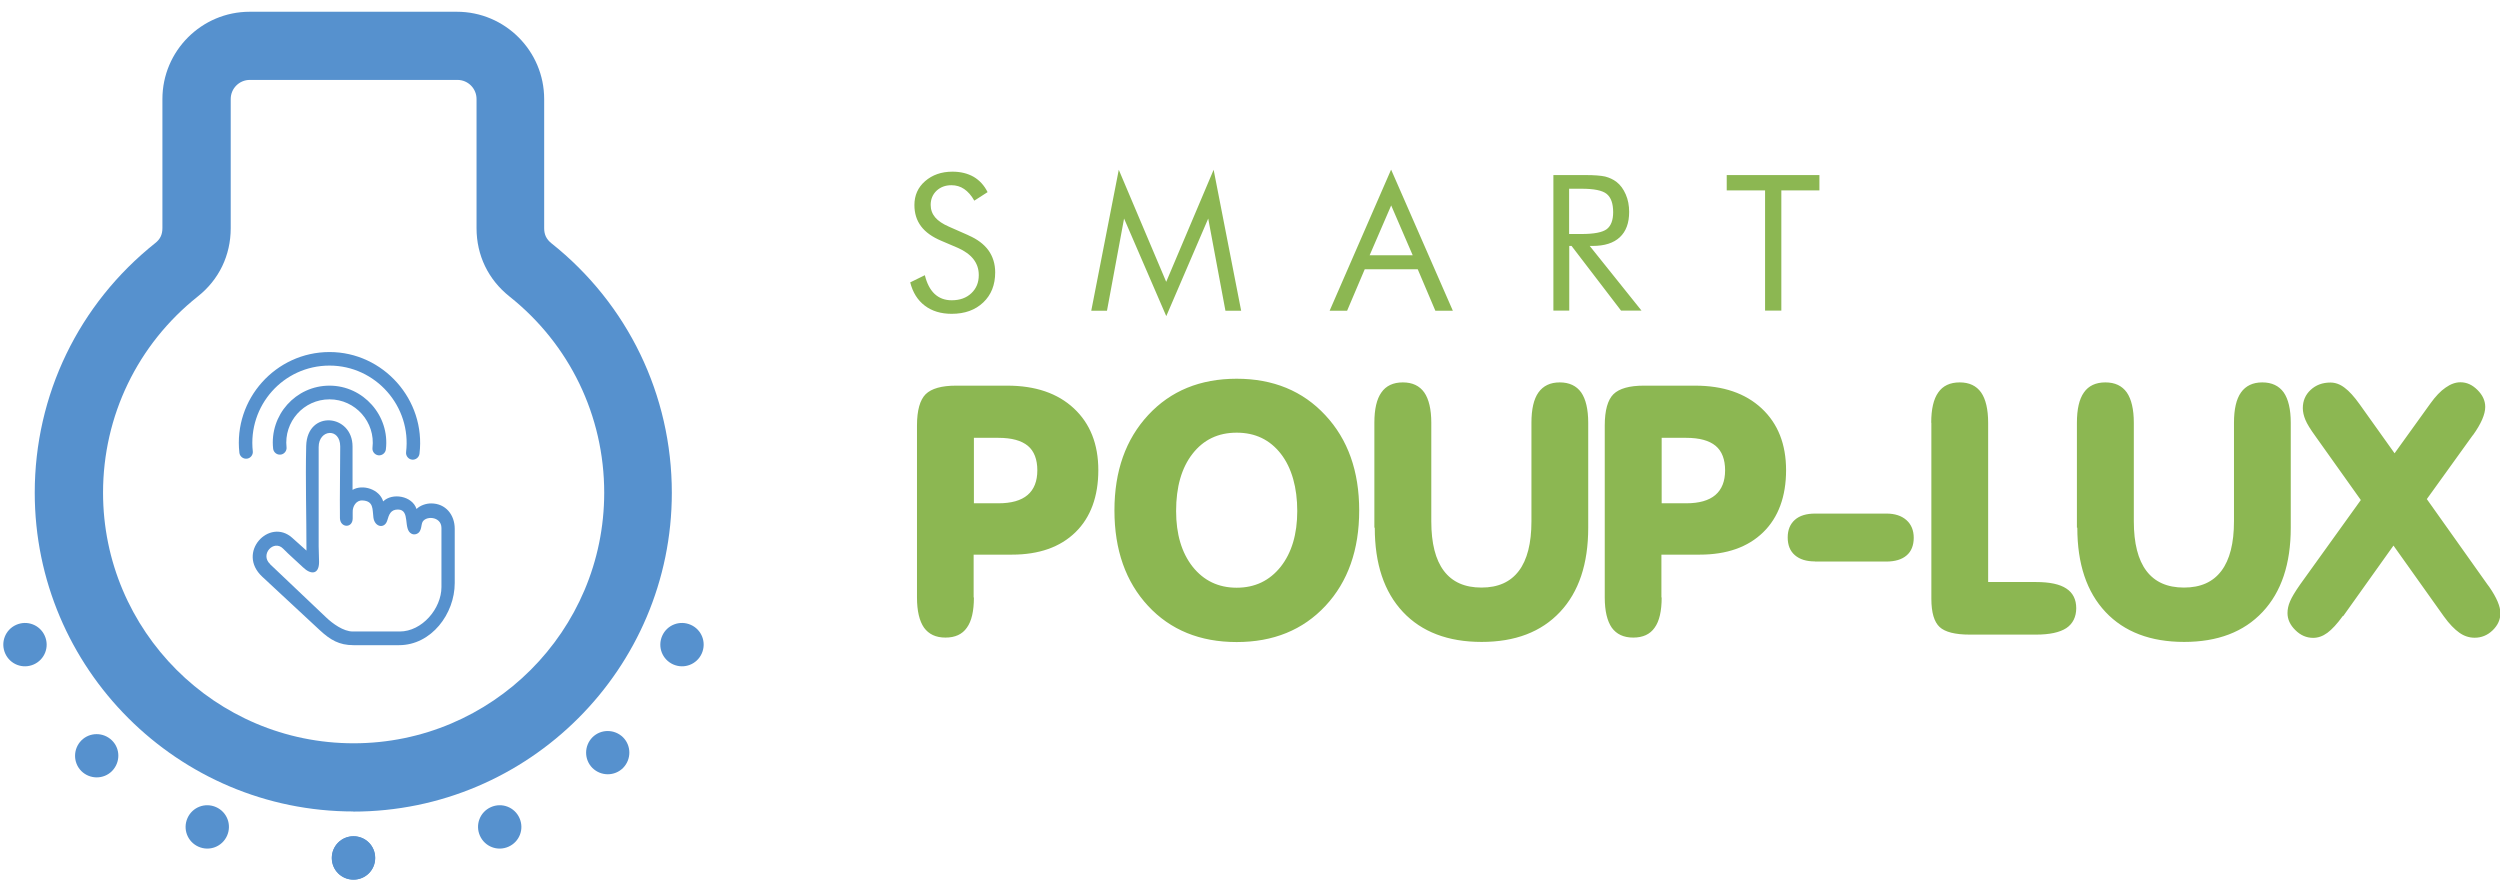
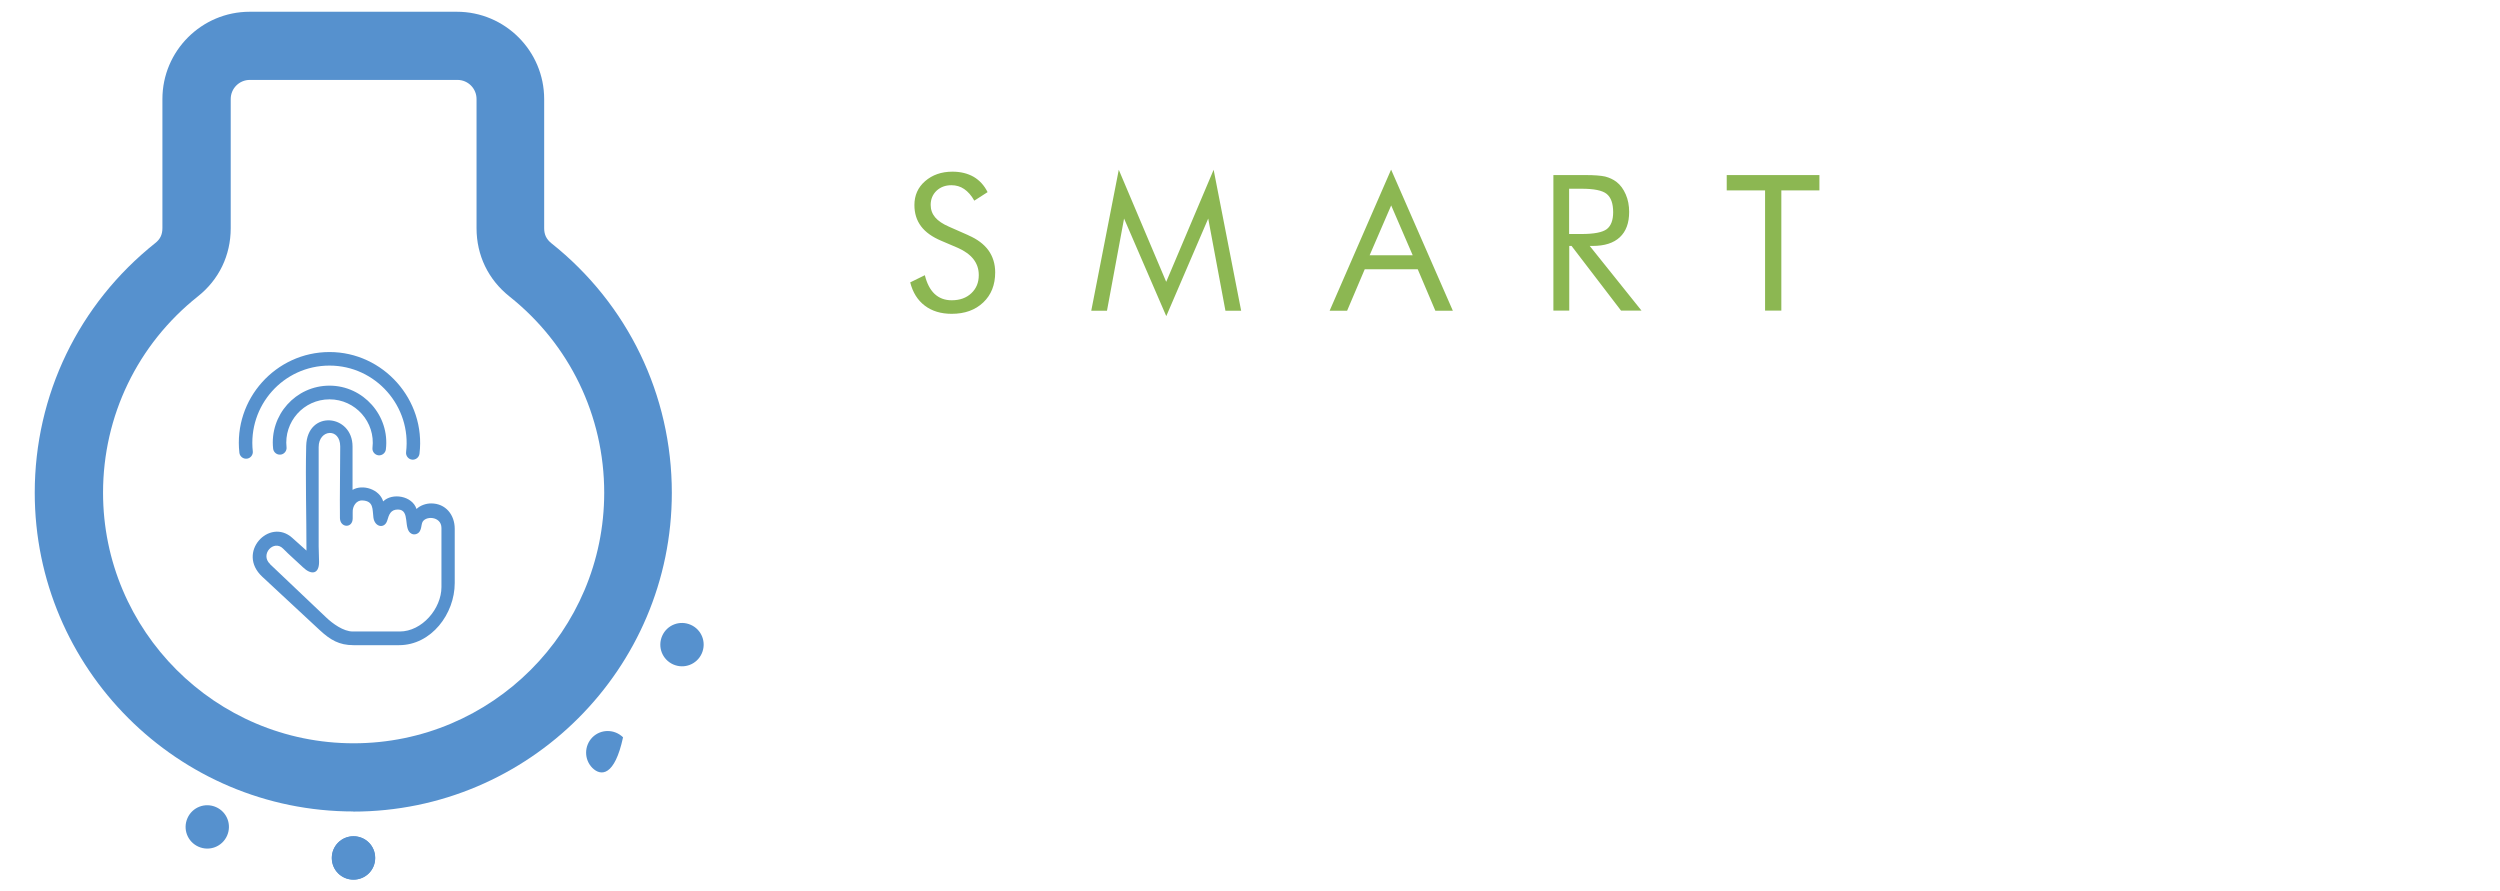
<svg xmlns="http://www.w3.org/2000/svg" width="174" height="62" viewBox="0 0 174 62" fill="none">
  <g clip-path="url(#clip0_560_526)">
-     <path fill-rule="evenodd" clip-rule="evenodd" d="M5.663 51.535C6.248 50.95 7.2 50.95 7.794 51.535C8.389 52.12 8.379 53.073 7.794 53.667C7.21 54.252 6.257 54.252 5.663 53.667C5.078 53.082 5.078 52.129 5.663 51.535Z" fill="#5691CE" />
    <path fill-rule="evenodd" clip-rule="evenodd" d="M23.094 59.713C23.094 58.883 23.763 58.204 24.603 58.204C25.442 58.204 26.112 58.873 26.112 59.713C26.112 60.552 25.442 61.222 24.603 61.222C23.763 61.222 23.094 60.552 23.094 59.713Z" fill="#5691CE" />
-     <path fill-rule="evenodd" clip-rule="evenodd" d="M33.403 58.166C33.063 57.402 33.403 56.515 34.167 56.176C34.931 55.836 35.818 56.176 36.157 56.94C36.497 57.704 36.157 58.59 35.393 58.93C34.629 59.27 33.743 58.93 33.403 58.166Z" fill="#5691CE" />
    <path fill-rule="evenodd" clip-rule="evenodd" d="M46.854 46.244C46.09 45.904 45.75 45.017 46.09 44.253C46.429 43.489 47.316 43.15 48.08 43.489C48.844 43.829 49.183 44.716 48.844 45.48C48.504 46.244 47.618 46.583 46.854 46.244Z" fill="#5691CE" />
    <path fill-rule="evenodd" clip-rule="evenodd" d="M23.094 59.713C23.094 58.883 23.763 58.204 24.603 58.204C25.442 58.204 26.112 58.873 26.112 59.713C26.112 60.552 25.442 61.222 24.603 61.222C23.763 61.222 23.094 60.552 23.094 59.713Z" fill="#5691CE" />
-     <path fill-rule="evenodd" clip-rule="evenodd" d="M41.232 53.45C40.647 52.865 40.647 51.912 41.232 51.318C41.817 50.733 42.77 50.733 43.364 51.318C43.949 51.903 43.949 52.856 43.364 53.45C42.779 54.035 41.826 54.035 41.232 53.45Z" fill="#5691CE" />
-     <path fill-rule="evenodd" clip-rule="evenodd" d="M1.126 43.489C1.89 43.15 2.777 43.489 3.116 44.253C3.456 45.017 3.116 45.904 2.352 46.244C1.588 46.583 0.702 46.244 0.362 45.48C0.023 44.716 0.362 43.829 1.126 43.489Z" fill="#5691CE" />
+     <path fill-rule="evenodd" clip-rule="evenodd" d="M41.232 53.45C40.647 52.865 40.647 51.912 41.232 51.318C41.817 50.733 42.77 50.733 43.364 51.318C42.779 54.035 41.826 54.035 41.232 53.45Z" fill="#5691CE" />
    <path fill-rule="evenodd" clip-rule="evenodd" d="M13.049 56.94C13.388 56.176 14.275 55.836 15.039 56.176C15.803 56.515 16.142 57.402 15.803 58.166C15.463 58.93 14.577 59.27 13.813 58.93C13.049 58.59 12.709 57.704 13.049 56.94Z" fill="#5691CE" />
    <path fill-rule="evenodd" clip-rule="evenodd" d="M18.793 39.264L22.698 42.971C23.151 43.404 23.905 43.952 24.556 43.952H27.82C29.376 43.952 30.725 42.358 30.725 40.858V36.745C30.725 35.906 29.536 35.868 29.376 36.406C29.319 36.604 29.329 36.774 29.225 36.962C29.121 37.16 28.848 37.255 28.649 37.151C28.027 36.849 28.593 35.472 27.697 35.463C27.188 35.463 27.074 35.812 26.952 36.227C26.773 36.821 26.084 36.698 25.99 36.029C25.914 35.434 26.018 34.878 25.235 34.831C24.792 34.802 24.528 35.246 24.547 35.651C24.547 35.793 24.547 35.934 24.547 36.076C24.547 36.792 23.669 36.745 23.66 36.057C23.641 34.397 23.679 32.737 23.679 31.077C23.679 29.747 22.179 29.879 22.179 31.114V38.038C22.179 38.396 22.207 38.754 22.207 39.113C22.207 39.981 21.651 40.028 21.085 39.481C20.632 39.047 20.151 38.641 19.708 38.188C19.066 37.528 18.076 38.575 18.793 39.254M17.595 31.407C17.623 31.661 17.435 31.897 17.18 31.925C16.925 31.954 16.689 31.765 16.661 31.511C16.246 27.785 19.189 24.502 22.934 24.502C26.678 24.502 29.649 27.832 29.197 31.576C29.168 31.831 28.933 32.02 28.678 31.991C28.423 31.963 28.235 31.727 28.263 31.473C28.649 28.285 26.15 25.445 22.934 25.445C19.717 25.445 17.246 28.238 17.595 31.416V31.407ZM19.944 31.124C19.972 31.378 19.783 31.614 19.529 31.642C19.274 31.671 19.038 31.482 19.01 31.227C18.755 28.888 20.585 26.841 22.934 26.841C25.282 26.841 27.14 28.926 26.857 31.275C26.829 31.529 26.593 31.718 26.339 31.69C26.084 31.661 25.895 31.426 25.924 31.171C26.141 29.379 24.735 27.794 22.934 27.794C21.132 27.794 19.745 29.36 19.944 31.143V31.124ZM24.537 34.095C25.244 33.68 26.414 34.048 26.669 34.897C27.301 34.274 28.697 34.51 28.989 35.425C29.253 35.17 29.659 35.038 30.008 35.038C31.017 35.038 31.649 35.83 31.649 36.802V40.584C31.649 42.716 30.027 44.904 27.772 44.904H24.603C23.603 44.904 22.99 44.536 22.264 43.867L18.255 40.141C16.435 38.453 18.746 36.019 20.33 37.425C20.67 37.717 20.991 38.028 21.33 38.321C21.33 35.897 21.255 33.463 21.311 31.039C21.377 28.502 24.537 28.813 24.537 31.077V34.104V34.095Z" fill="#5691CE" />
    <path d="M24.603 56.478C12.37 56.478 2.418 46.527 2.418 34.293C2.418 27.492 5.474 21.163 10.804 16.919C11.153 16.645 11.304 16.325 11.304 15.872V6.892C11.304 3.544 14.03 0.818 17.378 0.818H31.8C35.148 0.818 37.874 3.544 37.874 6.892V15.881C37.874 16.325 38.025 16.645 38.374 16.928C43.703 21.163 46.759 27.502 46.759 34.302C46.759 46.536 36.808 56.487 24.575 56.487L24.603 56.478ZM17.387 5.562C16.652 5.562 16.058 6.157 16.058 6.892V15.881C16.058 17.768 15.246 19.465 13.765 20.635C9.578 23.965 7.172 28.945 7.172 34.293C7.172 43.904 14.992 51.733 24.613 51.733C34.233 51.733 42.053 43.914 42.053 34.293C42.053 28.945 39.648 23.965 35.46 20.635C33.979 19.456 33.167 17.768 33.167 15.881V6.892C33.167 6.157 32.573 5.562 31.838 5.562H17.416H17.387Z" fill="#5691CE" />
-     <path d="M163.059 42.876C162.663 43.423 162.304 43.81 161.984 44.046C161.663 44.282 161.333 44.395 160.993 44.395C160.531 44.395 160.116 44.216 159.757 43.857C159.39 43.499 159.21 43.103 159.21 42.669C159.21 42.405 159.267 42.131 159.39 41.848C159.503 41.575 159.739 41.178 160.097 40.669L164.313 34.802L161.153 30.36C160.804 29.879 160.569 29.501 160.455 29.218C160.342 28.945 160.276 28.671 160.276 28.407C160.276 27.898 160.455 27.474 160.823 27.134C161.191 26.794 161.644 26.625 162.2 26.625C162.531 26.625 162.861 26.738 163.181 26.983C163.502 27.219 163.851 27.605 164.228 28.134L166.662 31.548L169.152 28.087C169.51 27.587 169.869 27.209 170.218 26.974C170.567 26.728 170.906 26.606 171.246 26.606C171.689 26.606 172.076 26.785 172.434 27.143C172.793 27.502 172.972 27.889 172.972 28.322C172.972 28.832 172.689 29.492 172.114 30.294H172.104L168.907 34.736L173.132 40.688C173.132 40.688 173.189 40.773 173.246 40.839C173.774 41.603 174.028 42.216 174.028 42.678C174.028 43.122 173.849 43.518 173.491 43.867C173.132 44.216 172.708 44.386 172.236 44.386C171.859 44.386 171.501 44.272 171.17 44.036C170.84 43.801 170.473 43.433 170.095 42.905L166.586 37.972L163.097 42.867L163.059 42.876ZM144.553 36.727V29.426C144.553 28.483 144.713 27.775 145.043 27.313C145.364 26.851 145.864 26.615 146.534 26.615C147.203 26.615 147.694 26.851 148.024 27.313C148.344 27.775 148.514 28.483 148.514 29.426V36.283C148.514 37.811 148.807 38.962 149.391 39.735C149.976 40.509 150.844 40.895 152.004 40.895C153.164 40.895 154.023 40.509 154.607 39.735C155.192 38.962 155.485 37.811 155.485 36.283V29.426C155.485 28.483 155.645 27.775 155.975 27.313C156.305 26.851 156.796 26.615 157.456 26.615C158.116 26.615 158.616 26.851 158.946 27.313C159.267 27.775 159.437 28.483 159.437 29.426V36.727C159.437 39.245 158.786 41.197 157.475 42.593C156.164 43.989 154.343 44.678 152.014 44.678C149.684 44.678 147.845 43.98 146.543 42.593C145.232 41.197 144.581 39.245 144.581 36.727H144.553ZM134.413 29.426C134.413 28.483 134.573 27.775 134.904 27.313C135.224 26.851 135.724 26.615 136.394 26.615C137.064 26.615 137.554 26.851 137.884 27.313C138.205 27.775 138.375 28.483 138.375 29.426V40.509H141.704C142.657 40.509 143.364 40.66 143.817 40.962C144.279 41.263 144.506 41.726 144.506 42.329C144.506 42.933 144.27 43.414 143.817 43.716C143.355 44.018 142.647 44.169 141.704 44.169H137.101C136.073 44.169 135.375 43.989 134.998 43.64C134.621 43.291 134.423 42.641 134.423 41.678V29.426H134.413ZM126.32 39.075C125.726 39.075 125.264 38.934 124.924 38.641C124.585 38.349 124.424 37.934 124.424 37.406C124.424 36.877 124.594 36.472 124.924 36.179C125.254 35.887 125.726 35.745 126.339 35.745H131.291C131.885 35.745 132.347 35.897 132.687 36.198C133.027 36.5 133.196 36.915 133.196 37.434C133.196 37.953 133.027 38.387 132.696 38.66C132.366 38.943 131.895 39.085 131.263 39.085H126.311L126.32 39.075ZM115.652 35.029H117.36C118.256 35.029 118.935 34.84 119.388 34.453C119.84 34.067 120.067 33.491 120.067 32.737C120.067 31.982 119.85 31.397 119.406 31.029C118.963 30.662 118.284 30.473 117.36 30.473H115.652V35.029ZM115.652 41.584C115.652 42.527 115.492 43.235 115.162 43.688C114.841 44.15 114.341 44.376 113.672 44.376C113.002 44.376 112.511 44.14 112.181 43.688C111.861 43.225 111.691 42.527 111.691 41.584V29.615C111.691 28.558 111.898 27.832 112.295 27.436C112.7 27.04 113.408 26.841 114.407 26.841H117.973C119.935 26.841 121.481 27.37 122.613 28.426C123.745 29.483 124.311 30.916 124.311 32.727C124.311 34.538 123.783 36.01 122.717 37.047C121.651 38.085 120.18 38.603 118.293 38.603H115.634V41.584H115.652ZM95.656 36.727V29.426C95.656 28.483 95.816 27.775 96.147 27.313C96.467 26.851 96.967 26.615 97.637 26.615C98.306 26.615 98.797 26.851 99.127 27.313C99.448 27.775 99.618 28.483 99.618 29.426V36.283C99.618 37.811 99.91 38.962 100.495 39.735C101.08 40.509 101.947 40.895 103.108 40.895C104.268 40.895 105.126 40.509 105.711 39.735C106.296 38.962 106.588 37.811 106.588 36.283V29.426C106.588 28.483 106.748 27.775 107.078 27.313C107.409 26.851 107.899 26.615 108.559 26.615C109.22 26.615 109.72 26.851 110.05 27.313C110.37 27.775 110.54 28.483 110.54 29.426V36.727C110.54 39.245 109.889 41.197 108.578 42.593C107.267 43.989 105.447 44.678 103.117 44.678C100.787 44.678 98.948 43.98 97.646 42.593C96.335 41.197 95.684 39.245 95.684 36.727H95.656ZM77.565 35.519C77.565 32.784 78.348 30.577 79.914 28.888C81.479 27.2 83.536 26.36 86.073 26.36C88.61 26.36 90.676 27.209 92.242 28.898C93.817 30.586 94.6 32.793 94.6 35.529C94.6 38.264 93.817 40.49 92.251 42.169C90.685 43.848 88.62 44.687 86.073 44.687C83.526 44.687 81.46 43.848 79.904 42.169C78.348 40.49 77.565 38.273 77.565 35.529V35.519ZM81.857 35.566C81.857 37.179 82.243 38.471 83.007 39.443C83.781 40.414 84.8 40.905 86.073 40.905C87.346 40.905 88.365 40.414 89.138 39.443C89.902 38.471 90.289 37.179 90.289 35.566C90.289 33.953 89.912 32.567 89.148 31.586C88.384 30.605 87.365 30.114 86.073 30.114C84.781 30.114 83.762 30.605 82.998 31.586C82.234 32.567 81.857 33.897 81.857 35.566ZM67.784 35.029H69.491C70.387 35.029 71.066 34.84 71.519 34.453C71.972 34.067 72.198 33.491 72.198 32.737C72.198 31.982 71.981 31.397 71.538 31.029C71.094 30.662 70.415 30.473 69.491 30.473H67.784V35.029ZM67.784 41.584C67.784 42.527 67.624 43.235 67.293 43.688C66.973 44.15 66.473 44.376 65.803 44.376C65.133 44.376 64.643 44.14 64.313 43.688C63.992 43.225 63.822 42.527 63.822 41.584V29.615C63.822 28.558 64.03 27.832 64.426 27.436C64.832 27.04 65.539 26.841 66.539 26.841H70.104C72.066 26.841 73.613 27.37 74.745 28.426C75.877 29.483 76.443 30.916 76.443 32.727C76.443 34.538 75.914 36.01 74.849 37.047C73.783 38.085 72.311 38.603 70.425 38.603H67.765V41.584H67.784Z" fill="#8CB752" />
    <path d="M122.849 21.616V13.25H120.18V12.184H126.631V13.25H123.981V21.616H122.849ZM109.21 13.136V16.287H110.068C110.946 16.287 111.53 16.174 111.832 15.947C112.125 15.721 112.276 15.325 112.276 14.768C112.276 14.165 112.125 13.74 111.823 13.495C111.521 13.25 110.936 13.136 110.078 13.136H109.22H109.21ZM108.116 21.616V12.184H110.333C110.965 12.184 111.427 12.222 111.719 12.287C112.011 12.363 112.276 12.486 112.502 12.655C112.785 12.872 112.992 13.165 113.153 13.533C113.313 13.9 113.389 14.306 113.389 14.749C113.389 15.523 113.172 16.108 112.738 16.513C112.304 16.919 111.672 17.117 110.842 17.117H110.644L114.247 21.616H112.823L109.38 17.117H109.22V21.616H108.125H108.116ZM96.826 11.816L101.117 21.625H99.9L98.674 18.739H94.986L93.76 21.625H92.543L96.816 11.816H96.826ZM96.826 14.297L95.326 17.768H98.325L96.826 14.297ZM81.168 21.993L78.235 15.211L77.046 21.625H75.952L77.867 11.816L81.168 19.616L84.469 11.816L86.384 21.625H85.29L84.092 15.211L81.177 21.993H81.168ZM67.406 16.381C68.019 16.645 68.482 16.994 68.793 17.419C69.104 17.852 69.265 18.371 69.265 18.956C69.265 19.824 68.991 20.522 68.435 21.05C67.878 21.578 67.152 21.842 66.237 21.842C65.492 21.842 64.869 21.654 64.369 21.276C63.869 20.899 63.53 20.361 63.351 19.654L64.369 19.154C64.511 19.73 64.737 20.163 65.048 20.456C65.36 20.748 65.756 20.899 66.237 20.899C66.803 20.899 67.255 20.739 67.605 20.409C67.954 20.079 68.123 19.663 68.123 19.145C68.123 18.72 68.001 18.362 67.755 18.041C67.51 17.73 67.152 17.466 66.661 17.249L65.511 16.758C64.888 16.494 64.416 16.164 64.105 15.749C63.794 15.334 63.643 14.844 63.643 14.268C63.643 13.599 63.888 13.042 64.388 12.608C64.888 12.174 65.52 11.948 66.293 11.948C66.859 11.948 67.35 12.071 67.765 12.306C68.18 12.552 68.501 12.901 68.736 13.372L67.812 13.966C67.605 13.599 67.369 13.335 67.105 13.155C66.841 12.976 66.548 12.891 66.218 12.891C65.793 12.891 65.454 13.023 65.18 13.278C64.916 13.533 64.775 13.863 64.775 14.259C64.775 14.589 64.879 14.881 65.086 15.127C65.294 15.372 65.614 15.589 66.048 15.777L67.397 16.372L67.406 16.381Z" fill="#8CB752" />
  </g>
  <defs>
    <clipPath id="clip0_560_526">
      <rect width="173.77" height="60.404" fill="white" transform="translate(0.23 0.818)" />
    </clipPath>
  </defs>
</svg>